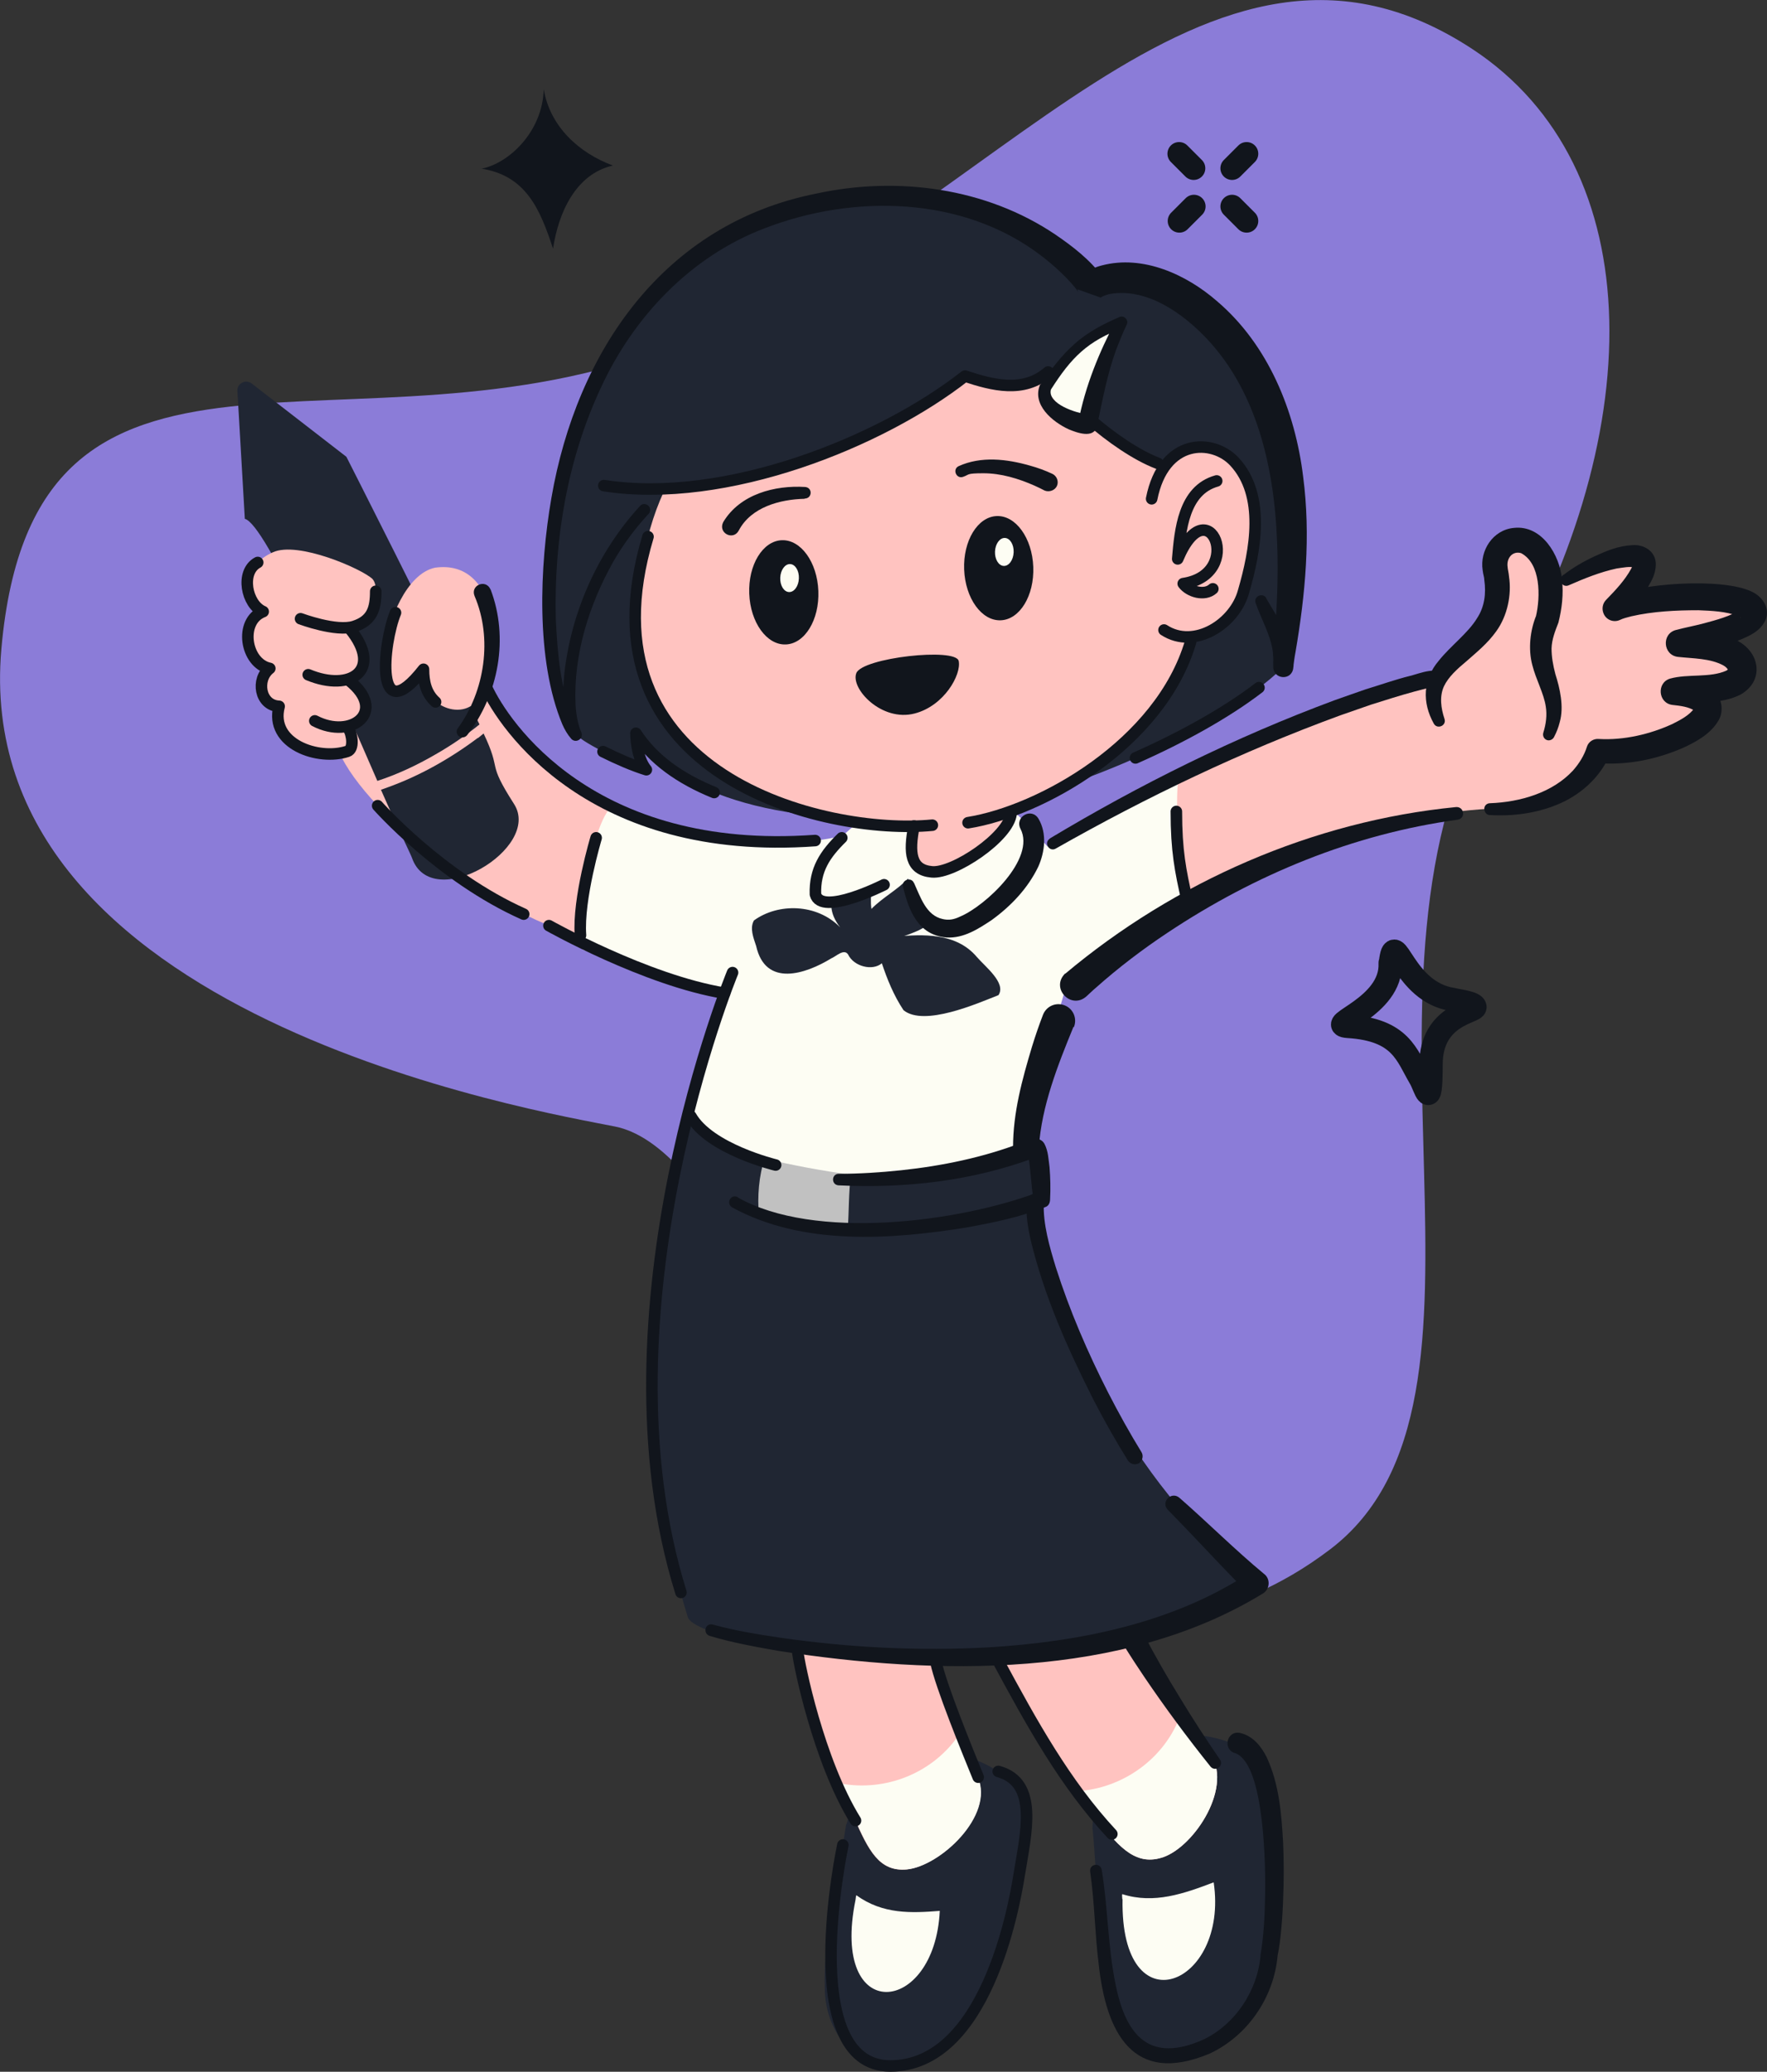
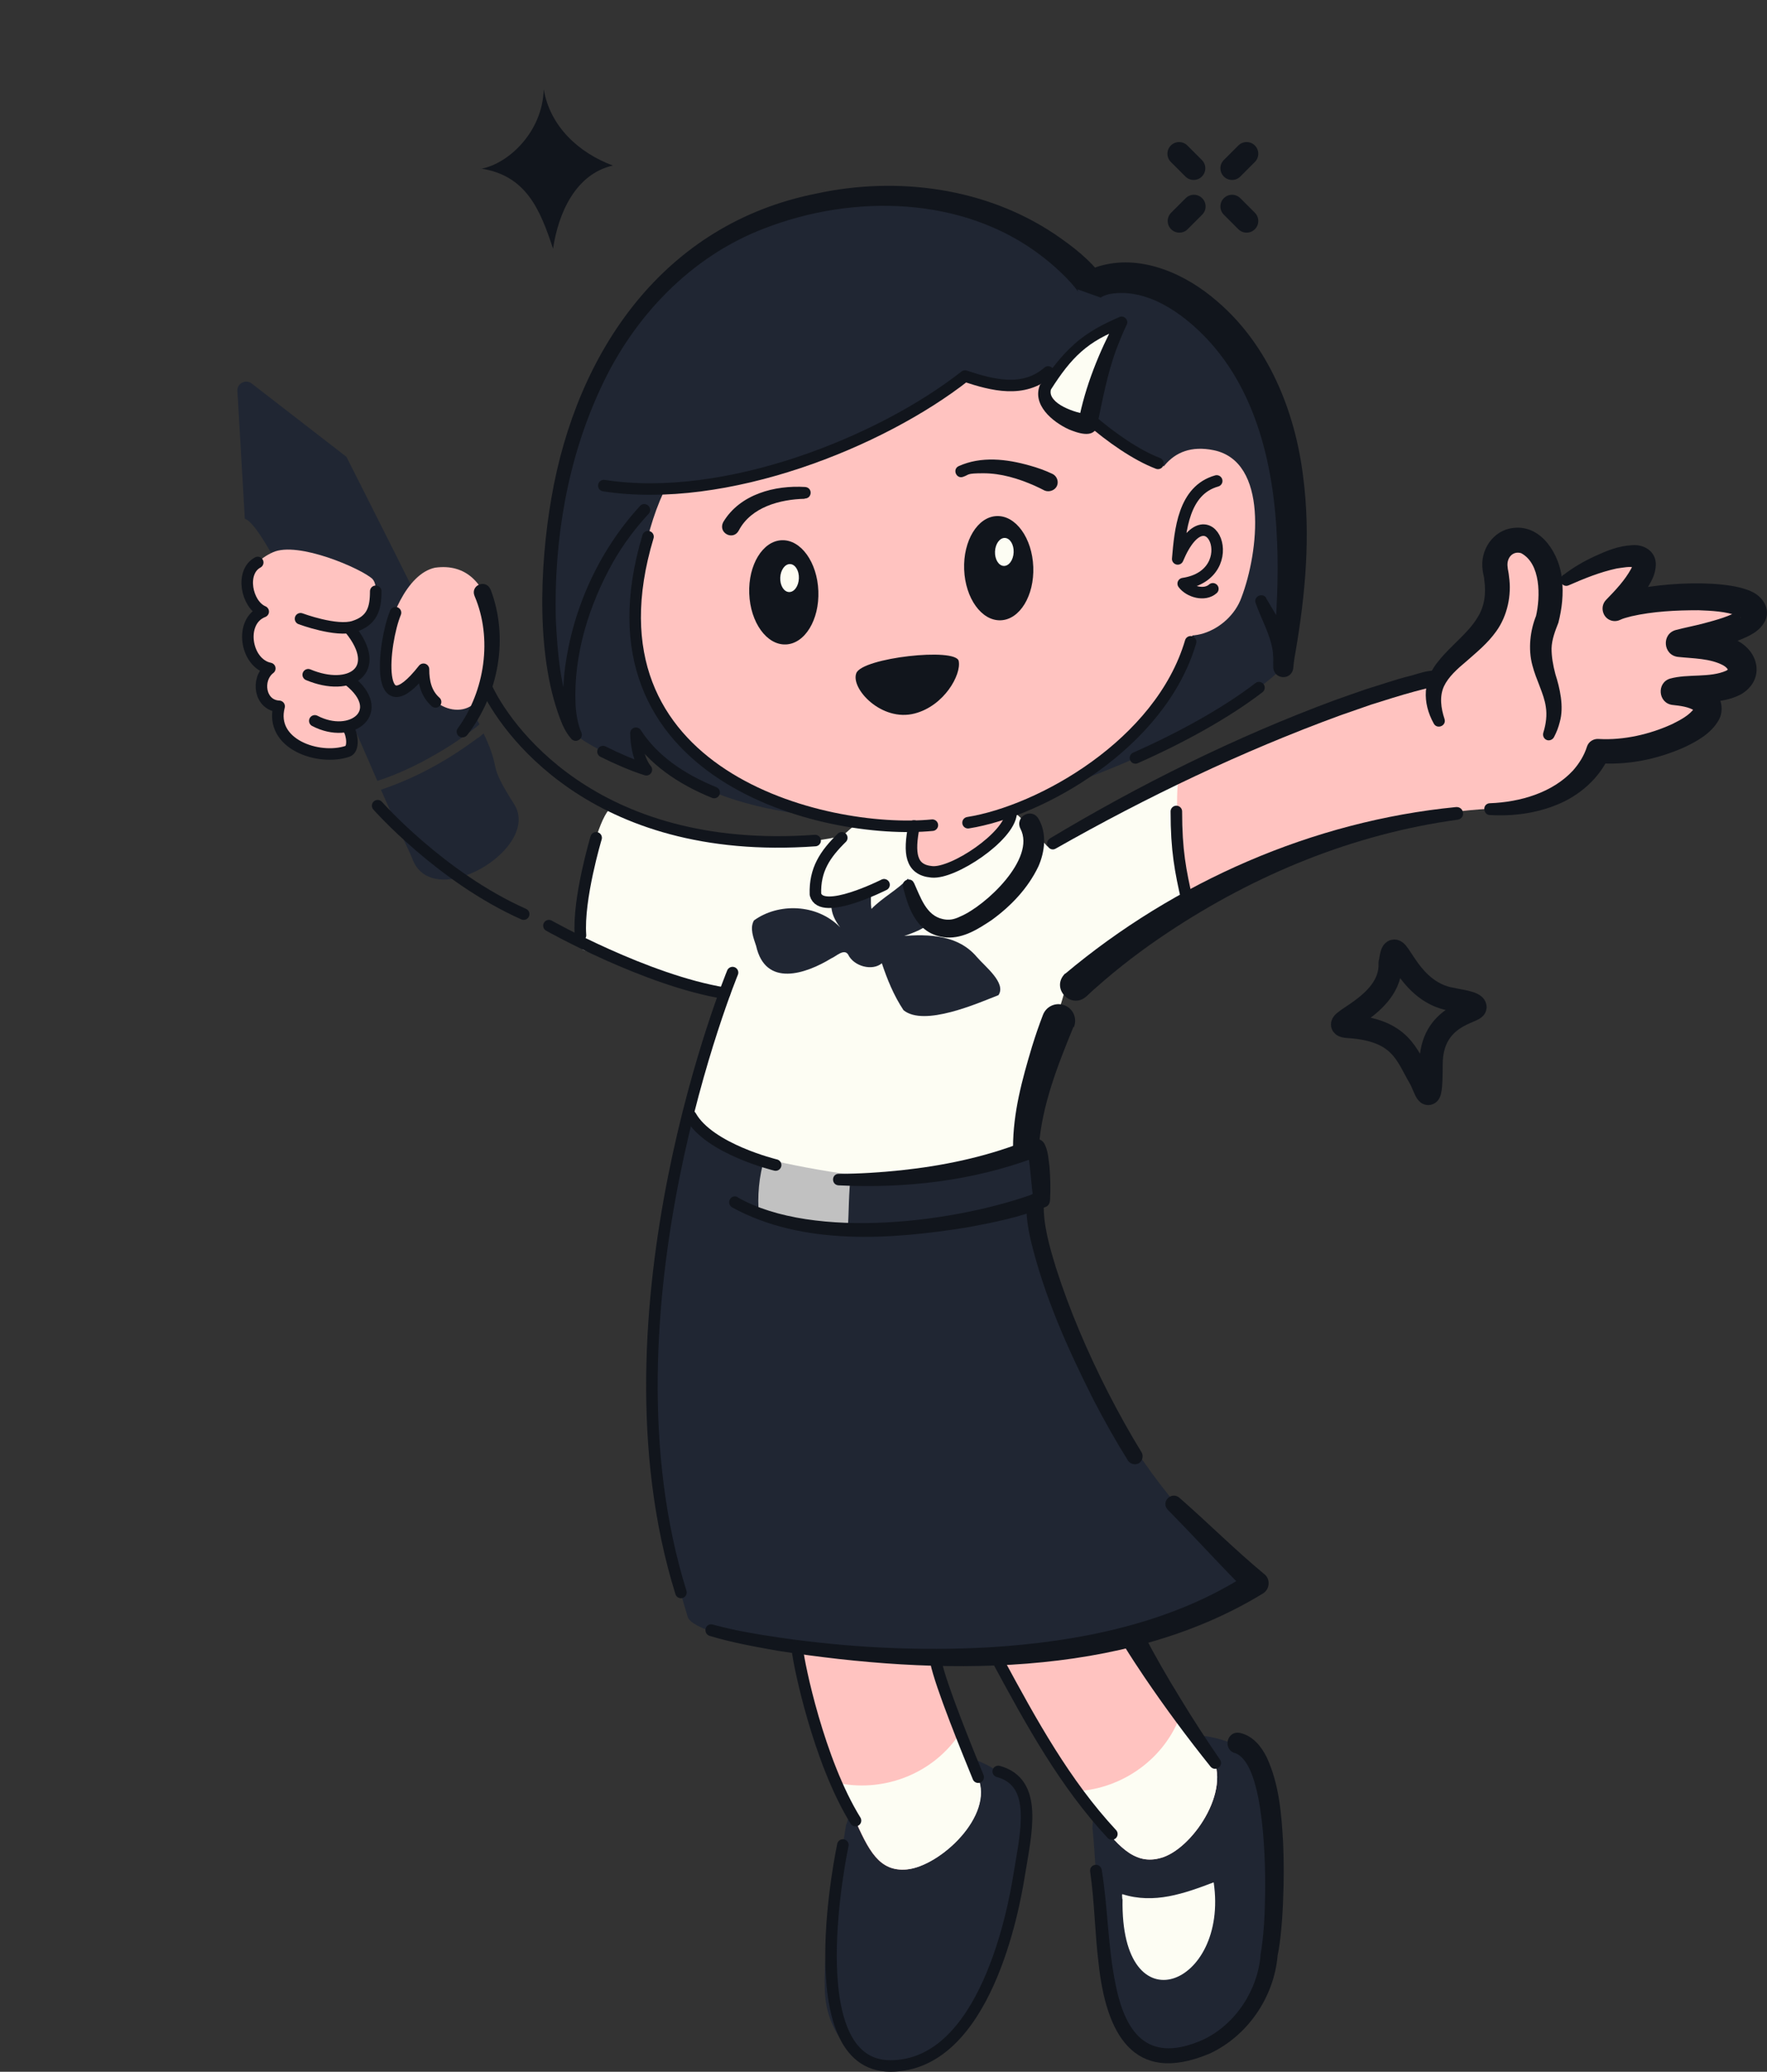
<svg xmlns="http://www.w3.org/2000/svg" version="1.1" viewBox="0 0 643.8 754.7">
  <rect x="0" y="0" width="643.8" height="754.7" fill="#333333" stroke="none" />
  <defs>
    <style>
      .cls-1 {
        fill: #ffc3c0;
      }

      .cls-2 {
        fill: #c1c1c1;
      }

      .cls-3 {
        fill: #fdfdf3;
      }

      .cls-4 {
        fill: #8b7cd8;
      }

      .cls-5 {
        fill: #202633;
      }

      .cls-6 {
        fill: #11151c;
      }

      .cls-7 {
        stroke-width: 4.2px;
      }

      .cls-7, .cls-8 {
        fill: none;
        stroke: #11151c;
        stroke-linecap: round;
        stroke-linejoin: round;
      }

      .cls-8 {
        stroke-width: 8.5px;
      }
    </style>
  </defs>
  <g>
    <g id="Layer_1">
      <g id="Layer_1-2" data-name="Layer_1">
        <g id="Layer_2">
-           <path class="cls-4" d="M296.1,510.8c30.4,71.1,117.6,107.4,188.4,53.7,71.9-54.4-.3-209.6,60-310,57.2-95.2,57-193.8-8-236.6-97.6-64.1-173.4,61.3-290.4,107.7C129,172.2,12.3,102.1.5,236.4s196.5,168.5,223.7,174c31.9,6.5,59.5,73.7,72,100.4h-.1Z" />
          <g id="Layer_1-2">
            <g>
              <g>
                <path class="cls-1" d="M536.2,247.3c6.9-12.6,23-27.8,34.6-36.1,17.2-10.4,43.1-16.4,17.9,10.2,8.3-4.2,42.5-6.6,49.1-.4,7,6.6-21.5,11.9-25.6,13,6.8.7,20.1.9,22.6,8.5,1.5,10.4-19.4,7.5-24.5,9.2,29.9,3.5-2.1,23.8-28,21.8-6.5,16.8-26.4,21.6-39.4,21.1-28.3-.9-12.8-50.2-6.7-47.4h0Z" />
                <path class="cls-5" d="M209.8,267.6c3.7,3.6,17.3,10.2,25.7,12.7-2.8-3.4-3.7-9.1-3.8-13.3,17.2,26.5,63.1,33.8,106.2,30.5s105.7-31,129.8-54.6c-10.4-104.9-29.7-121.6-139.3-124.4-155.6-4.1-121.7,144.3-118.6,149.2h0Z" />
                <path class="cls-5" d="M308.3,664.5c-3,19.7-8.4,39.8-7.8,60,.3,17.5,13.1,30.4,27.9,28.1,35.4-5.7,42.7-63.3,45.2-82.6,1.1-9.1.2-19-7.8-23.2-10.7-8-23.3-9.9-35.8-7.9-12.3,1.4-17.9,13.1-21.6,25.7h-.1Z" />
                <g>
                  <path class="cls-1" d="M333.5,580.1c-2-10.4-43.6-7.4-44.1,9.2-.5,16.9,12.4,49.3,21.7,72.7,5.3,12.1,9.2,19.9,19.2,19,12-1.1,32-19.5,25.9-33.6-7.3-17-20.8-56.8-22.8-67.3h0Z" />
                  <path class="cls-3" d="M356.3,647.4c-1.8-4.2-4-9.9-6.4-16.2-9.8,15-27.6,21.5-43.6,18.5,1.7,4.3,3.3,8.4,4.9,12.3,5.3,12.1,9.2,19.9,19.2,19,12-1.1,32-19.5,25.9-33.6h0Z" />
                </g>
-                 <path class="cls-1" d="M247.1,303.6c-62.9-19.2-70.9-53.5-79.5-73.3-11.2-3.7-47.4,35-44,43.6,8.8,21.7,62.9,67.9,104.9,70.3,21.1,1.2,39.6-27.8,18.5-40.6h.1Z" />
                <path class="cls-5" d="M174.1,268.8c-10,7.5-21.1,13.8-32.8,18-.8.3-1.6.6-2.5.9,6.1,13.9,10.9,23.6,11.3,24.8,7.1,20.5,47.5-3.5,37.2-19.6s-4.2-11.2-11.1-25.7c-.7.6-1.4,1.1-2.1,1.7h0Z" />
                <path class="cls-5" d="M137.4,284.5c7.4-2.4,14.6-5.8,21.3-9.7,5.6-3.2,10.9-6.8,16-10.9-17.9-37.3-48.5-97.5-48.5-97.5l-34.5-26.7c-2.2-1.7-5.4,0-5.2,2.7l2.7,46.6c7.6,1.9,32.7,59.6,48.3,95.5h-.1Z" />
-                 <path class="cls-3" d="M307.2,304.4c-27.5,6.7-55.6-1.4-82.5-10.8-7.6-2.7-17.4,50.9-12,52.5s56.8,21.9,77.7,15.1c33.7-11,52.7-48.8,16.7-56.8h0Z" />
+                 <path class="cls-3" d="M307.2,304.4c-27.5,6.7-55.6-1.4-82.5-10.8-7.6-2.7-17.4,50.9-12,52.5s56.8,21.9,77.7,15.1h0Z" />
                <path class="cls-3" d="M244.9,427.6c-7,47.5,107.1,26,107.1,26,0,0,17.8,7.4,23.9-51.8,8.6-40,39.4-84-17.3-109-6.6-2.9-93.4-2.6-113.6,134.9h-.1Z" />
                <path class="cls-5" d="M326.4,341.2c9.7-.9,22-1.5,29.5,7.4,3.1,3.6,10.8,9.5,7.9,13.9-7.6,3-27.1,11.6-34.6,5.5-3.6-5.4-6-11.4-7.9-17.1-3.4,2.9-10.2,1.2-12.3-3.2-1.5-2.3-4.5.8-6.1,1.4-9.3,5.7-24,10.7-27.4-4.5-1-3-2.4-6.5-.8-9.3,8.8-6.4,22.9-6.2,31.4,2.5-8.2-10.5.7-18.8,11-21.3,1.2,4.7-.3,9.8.4,14.6,4.1-4.2,9.6-7,13.6-11.3.7-.7.9-1.2,1.9-.6,3.4,3.8,7,8.4,8.9,13,.6,3-4.5,5.1-6.6,6.4-.8.5-8.4,3.7-8.8,2.7h-.1Z" />
                <path class="cls-3" d="M327.6,291.5c-30.5,12.3-31.7,33.5-30.2,36,1.5,2.6,21.1-1.9,32.6-9.3,3.6,7.7,5.8,18.2,13.1,20.5,10.8,3.4,56.5-35.3,16.5-47.4-6-1.8-25-2.7-32,.2h0Z" />
                <path class="cls-5" d="M398.1,666.4c1.9,19.8,1.4,40.6,6.9,60.1,4.5,16.9,20,26.4,33.8,20.5,33-14.1,26.2-71.7,23.9-91.1-1.1-9.1-4.4-18.5-13.2-20.6-12.3-5.1-25-4-36.7,1-11.6,4.3-14.2,17.1-14.8,30.1h.1Z" />
                <g>
                  <path class="cls-1" d="M402.2,578.3c-4.4-9.6-44.1,3.3-40.6,19.6,3.6,16.5,23.9,44.9,38.6,65.3,8,10.5,14.2,16.6,23.7,13.3,11.4-4,25.9-26.1,16.6-38.4-11.2-14.7-33.9-50.2-38.3-59.8h0Z" />
                  <path class="cls-3" d="M440.5,638.2c-2.8-3.7-6.3-8.6-10.1-14.2-5.9,16.9-21.6,27.5-37.9,28.5,2.6,3.7,5.2,7.3,7.7,10.7,8,10.5,14.2,16.6,23.7,13.3,11.4-4,25.9-26.1,16.6-38.4h0Z" />
                </g>
                <path class="cls-3" d="M409,691.8c-.9,47.5,38.8,31.7,33.2-6.1-10.8,4.1-21.7,8-33.3,4.3-.1.3-.1.7,0,1.8h0Z" />
                <path class="cls-5" d="M376.5,432.8c-51,19.9-111.1,3.5-129.9-15.8-.6,3.5-.7,7.1-1.8,10.6-10.5,36.7-12.2,103.9,5.8,161.5,3.7,12,144.5,34,207-13.5-39.5-28.5-74.2-89.1-81.1-142.8h0Z" />
                <path class="cls-1" d="M433.8,233.8c13.8-47.2-18.2-93.4-63.9-105.8-32-8.7-127.4-5.4-136.7,84-7.9,75.9,70.1,92.5,99.8,89.1-1.9,9.8-1.3,16,6.5,16.7,7.8.8,28.2-12.8,28.9-21.3,8.8-2,54.5-25.2,65.4-62.6h0Z" />
                <path class="cls-1" d="M176.6,251.9c6.8-14.9,4.9-48.3-18.1-45.1-20.5,4.3-28.2,67.7-3.6,37.1-3.4,11.6,13.6,20.6,20,9.8l1.7-1.8h0Z" />
                <path class="cls-1" d="M135.7,210.9c-3.9-3.7-27.2-13.9-36.3-9.7-10,4.5-13.3,14.9-3.4,21.2-2.2-.4-4.3,5.2-4.6,6.8-1.9,6.1,1.2,11.4,5.5,15.5-3.5,1.4,1.5,9.7,3,11.4s1,1.4,1.2,3.8c-.3,13.8,32.6,24.7,26,4.3,9.1-2.1,7.2-14.1-.6-16.8,4.1,0,5.9-5.9,6.1-9.2.2-4.4-3.3-6.3-5.5-9.3,7.1,1.3,12.4-14.3,8.5-18.1h.1Z" />
                <path class="cls-5" d="M378.8,437.4c-48.8,17.4-116.5,12.5-132.2-14.1-2.5-4.3,2.8-13.5,3.5-18,7.7,20,77,37.2,126.5,12.9.6,5,2.4,14.1,2.2,19.2h0Z" />
                <path class="cls-2" d="M278.6,422.1c-2.1,6.1-2.7,13.9-2.1,20.4,3.1,4.3,26.6,6.1,32.4,5.5.4-6.7.3-13.5,1.1-20.1-10.7-1.4-20.9-3.4-31.5-5.8h.1Z" />
-                 <path class="cls-3" d="M311.7,692.1c-9.3,45.8,28.9,42.3,30.7,4-10.4.8-20.7,1.3-30.4-5.7-.1.3-.2.6-.3,1.7h0Z" />
                <path class="cls-1" d="M545.7,294.5c-35.5,1-88.8,17.3-116.7,39.5-3.3-6.1-17.5-41.4-13.1-43.8,42.7-23.5,86.7-36,110.5-43.8,15.8,4.3,26.9,19.4,28.2,35,1.2,9.1.8,11.8-8.8,13h-.1Z" />
                <path class="cls-3" d="M429.1,285.5c-6.7,2.1-35.1,17.5-47.6,23-6.4,2.8-5.9,59.3,1.3,54.1,17.1-12.4,50.4-31.5,50.4-31.5,0,0-5.6-22.6-4.1-45.5h0Z" />
                <path class="cls-1" d="M523.8,246.5c-.7-6.3,15.7-14.6,18.9-19.6,4.4-6.9,6.1-17.3,5.9-25.4-.2-9.9,14.9,5.1,14.6,13.1,1.4,9.7-3.2,19.1-1.7,28.7,3.9,7.9,6.4,16.3,5.1,25.4-6.1,41.6-50.9,25.8-42.8-22.2h0Z" />
                <ellipse class="cls-6" cx="285.6" cy="215.8" rx="12.6" ry="19" transform="translate(-8.1 11.1) rotate(-2.2)" />
                <ellipse class="cls-6" cx="363.9" cy="207" rx="12.6" ry="19" transform="translate(-7.7 14.1) rotate(-2.2)" />
                <ellipse class="cls-3" cx="287.7" cy="210.5" rx="5.1" ry="3.4" transform="translate(65.8 489.6) rotate(-87.7)" />
                <ellipse class="cls-3" cx="365.9" cy="201" rx="5.1" ry="3.4" transform="translate(150.4 558.6) rotate(-87.7)" />
                <path class="cls-6" d="M333.3,259.9c10.7-2.8,17-14.1,16-19.1s-35.1-1.2-37.3,4.4c-2.2,5.6,9.2,17.9,21.3,14.7h0Z" />
                <path class="cls-6" d="M293.2,181.7c-9,.2-19.5,3-24,11.5-2,3.9-7.7,1-5.7-3,6.1-10.2,18.8-13.5,29.9-12.8,2.8.3,2.5,4.3-.3,4.2h.1Z" />
                <path class="cls-6" d="M349.3,169.8c8.2-3.7,17.5-2.6,25.9-.2,2.9.8,5.4,1.7,8.2,3,1.7.8,2.4,2.8,1.7,4.4s-2.8,2.4-4.5,1.7c-1.1-.6-2.4-1.2-3.7-1.8-5.9-2.6-12.2-4.5-18.6-4.5s-5,.5-7.4,1.3c-2.5.9-4-2.8-1.6-3.9h0Z" />
                <path class="cls-5" d="M304.1,72.8c-117.9,18.3-112.1,174.5-94.3,194.8-7.4-17.4,2.1-63.9,32.6-89.1,38.8-1.4,78.6-17.6,109.1-41.5,10,3.3,21.3,6.3,30.3-1.5.5,4.7,23.2,27,40.1,33.4s41,43.8,45.7,74c-.1-17.1,1.7-105.8-29.6-129.7-17.2-13.1-33.6-14.1-40.2-8.8-.4-1.7-31.6-41.1-93.7-31.5h0Z" />
                <path class="cls-3" d="M381,140.9c8.4-12.3,13.5-17.8,27.6-23.4-6.4,13-11.8,20.7-14.8,35.2-4.3.2-12-9.2-12.8-11.8h0Z" />
                <path class="cls-1" d="M442.2,164c20,4.1,16.5,37,10.1,53.7-4.4,12.3-22.1,19.9-30.7,7.5-6.3-8.8-12-67.9,20.6-61.2Z" />
              </g>
              <path class="cls-6" d="M569.7,209.4c3.5-2.7,7.3-4.9,11.4-6.8,4.4-2,8.4-3.7,13.5-4,4.2-.4,8.8,2.1,8.7,7.2-.2,3.5-1.4,5.5-2.9,8.1-2.6,4.1-5.5,7.4-8.5,10.7l-5.3-7.2c10.8-5,41.1-7.1,51.8-1.8,3.8,1.8,6.7,6.1,4.8,10.4-1.9,4-5.9,5.7-9.3,7.1-6,2.4-11.9,3.8-18,5.2-.8.2-1.7.4-2.3.6l-.8-9.8c7,.6,14.1.8,20.6,4.5,8.1,4.6,9.2,14.6.8,19.4-7,3.6-14.9,2.5-22.3,3.5l-.9-9.6c4.5.7,9.2,1.3,13.2,4.6,3.2,2.5,4,7.6,1.9,11-2.8,4.8-7.9,7.6-12.6,9.8-10,4.4-20.6,6.5-31.5,5.7l4.4-2.8c-3.6,8.3-10.9,14.6-19,17.9-7.8,3.2-16.2,4.3-24.6,3.8-1.2,0-2-1.1-2-2.3s1-2,2.1-2c10.9-.4,22.7-3.8,30.2-11.9,2.3-2.6,4.1-5.5,5.1-8.7.6-1.9,2.5-3,4.4-2.8,9,.5,18.6-1.7,26.8-5.5,3-1.5,6.2-3.2,8-5.8q0-.1,0,0v.8c0,.2.2.2,0,.2-2-1.4-5.2-1.8-8-2.1-5.3-.6-5.9-8.1-.9-9.6,6.5-1.8,14.5-.2,20.5-2.9.5-.3.6-.5.6-.4h0v-.4l.2.9c-.4-.9-.9-1.4-1.9-2-4.8-2.6-11-2.5-16.5-3.1s-6.1-8.4-.8-9.8c3.4-.9,6.7-1.5,10.1-2.4,4.5-1.2,10.1-2.7,13.3-5-.2.2-.4,1.5-.2,2,0,.2.2.4.2.6.2.3,0,.2.2.2l-.3-.2-.6-.3c-4.5-1.7-9.6-1.9-14.5-2.1-8.1,0-16.5.4-24.4,2.2-1.6.4-3.1.8-4.1,1.3-2.3,1.1-5,.1-6-2.2-.8-1.8-.4-3.8.9-5.1,3.5-3.6,6.8-7.1,9.1-11.3.4-.7.5-1.3.6-1.4,0,0,0,.2.2.5s.5.5.5.5c-1.6-.6-4.4,0-6.6.3-6,1.3-11.7,3.6-17.4,6.1-2.3,1.1-4.2-2.1-2.2-3.6h0l.2-.2h0Z" />
              <path class="cls-7" d="M266.9,354.3s-50.8,123.1-18.8,225.8" />
              <path class="cls-7" d="M251.7,406.6c6.8,12,30.9,17.8,30.9,17.8" />
              <path class="cls-6" d="M268.8,436.2c27.9,15.8,80.3,9.1,109.5-1.9l-1.7,2.9c-1-5.7-1-11.4-2.1-17,0,0,0-.2.1,0h0l.2.3c.8.9,2.3,1.3,3.5.7h0l-.7.3c-23,8.7-47.7,11.5-72.1,10.3-2.7-.2-2.6-4.2.1-4.2,7.5,0,15.2-.5,22.8-1.3,15-1.6,30-4.7,44-10.1l2.6-1c1.3-.6,2.7-.8,4,0,.8.4,1.1.8,1.5,1.4,1.5,2.8,1.5,5.9,1.9,8.6.3,3.9.4,7.8.2,11.6,0,1.3-.5,2.5-1.7,2.9-9.2,3.7-18.7,5.6-28.4,7.4-27.9,4.5-60.1,6.8-85.8-7.3-2.3-1.5-.4-5,2.1-3.7h0Z" />
              <path class="cls-6" d="M391.1,374.1c-5.7,13.9-11.6,28.8-12.6,43.9-.4,6.1-9.2,6-9.4,0,0-12.7,3.3-24.7,6.9-36.7,1.2-3.9,2.5-7.7,4-11.6,1.2-3.1,4.6-4.7,7.8-3.5,3.3,1.2,4.8,5,3.4,8.1h0v-.2Z" />
              <path class="cls-6" d="M380.3,438.3c-.3,7.6,2.1,15.9,4.4,23.4,5,15.7,11.6,31,19.1,45.7,3.8,7.4,7.8,14.6,12.1,21.6.8,1.3.4,3.1-.9,4-1.3.8-3.1.4-4-.9-4.5-7.2-8.6-14.5-12.5-22-9.5-18.8-18.2-38.2-23.1-58.9-.9-4.2-1.6-8.5-1.4-13.3,0-1.8,1.6-3.1,3.3-3,1.8,0,3.2,1.7,3,3.5h0Z" />
              <path class="cls-6" d="M259.7,591.8c8,2.2,16.5,3.6,24.7,4.8,25,3.6,50.5,4.9,75.8,3.5,33-2,67.2-8.8,95-27.1l-.4,7.2c-1.5-1.3-2.7-2.6-4-3.8-8.3-8.5-17-18-25.3-26.4-2.7-2.8,1.2-6.9,4.2-4.4,10.2,8.9,20.4,19.1,30.8,27.7,2.5,1.8,2.2,5.7-.4,7.2-51.1,31.3-119.1,29.8-176.4,20.9-8.5-1.5-16.9-3-25.2-5.5-2.5-.9-1.6-4.8,1.2-4.1h0Z" />
              <path class="cls-7" d="M137.6,293.5s22.9,26,53.2,39.5" />
              <path class="cls-6" d="M178.7,214.6c6.8,17.7,3,38.4-8.5,53.2-.7.9-2.1,1.1-3,.4s-1.1-2-.4-2.9c9.9-13.6,12.7-32.8,6.1-48.2-1.6-3.9,4.1-6.3,5.8-2.4h0Z" />
              <path class="cls-7" d="M177.3,250.5c6.2,13.5,38,61.6,119.7,55.7" />
              <path class="cls-7" d="M93.9,204.9c-6.4,3.4-4.1,15.3,2,17.9-8.9,3.4-6.5,18.9,2.4,20.7-5.1,3.9-3.7,13.5,3.4,13.8-3.6,13.8,14.4,19.9,24.9,16.4,2.5-.8,1.7-6.3.4-8.2" />
              <path class="cls-7" d="M290.6,601.3c.4,4.6,7.6,40.1,21.1,61.9" />
              <path class="cls-7" d="M341,605.4c1.7,8.5,11.6,32.7,15.4,42" />
              <path class="cls-7" d="M363.7,645.3c14.8,4,10.1,22.4,7.6,37.9-1.9,11.9-12.3,69.4-46.9,69.4s-17.3-80.5-17.3-80.5" />
              <path class="cls-7" d="M200,337.2s35.3,19.9,64,24.6" />
              <path class="cls-7" d="M114.7,262.6c13.4,7,26.7-3.4,12.5-14.7" />
              <path class="cls-7" d="M112.3,245.8c15.3,6.4,27.5-1.6,15.2-16.7" />
              <path class="cls-7" d="M109.5,225.4s13.1,4.9,19.5,2.8c6.6-2.1,7.9-6.5,7.9-12.8" />
              <path class="cls-7" d="M144.1,223.2c-4.6,11.2-7.8,43.5,10.2,20.6,0,4.5.9,8.8,4.4,11.9" />
              <path class="cls-7" d="M306.7,305.2c-6.1,6-9.9,11.6-9.6,20.6,2.1,8.1,25-3.5,25-3.5" />
              <path class="cls-6" d="M333,321.6c2.4,5.2,4.4,11.9,10.5,13.2,2.2.5,4,.2,6.3-.9,9.3-3.9,27.7-21.1,22-32-2.2-4.4,4.1-7.9,6.6-3.6,3.1,5.3,2.3,12-.1,17.4-3.8,7.9-9.9,14.3-16.9,19.4-4.8,3.2-10.3,6.8-16.5,6.4-10.4-.8-13.8-9.8-15.9-18.5-.6-2.5,3.1-3.7,4-1.3h0Z" />
              <path class="cls-6" d="M382.4,305.5c33-19.8,67.7-37,103.8-50.4,1.6-.6,10-3.5,11.4-4,5.3-1.6,10.9-3.6,16.2-4.9,2.7-.6,11.7-4.4,11.5.9,0,.6-.4,1.1-.9,1.5-1.3,1.1-2.8,1.7-4.4,2.1l-4.6,1.2c-5.2,1.4-10.8,3.2-15.9,4.8-1.4.5-9.7,3.4-11.2,3.9-35.8,13.1-70.5,29.7-103.6,48.5-2.3,1.4-4.6-2-2.2-3.6h0Z" />
              <path class="cls-6" d="M388,354.8c40-33.6,90.4-55.7,142.5-60.8,3-.2,3.6,4.1.6,4.6-19,2.6-37.5,7.6-55.2,14.6s-34.6,16-50.4,26.5c-9.2,6.1-18,12.8-26.2,20.1-1.2,1-2.4,2.2-3.4,3.1-5.6,5.1-13.3-2.9-7.8-8.3h0v.2h0Z" />
              <path class="cls-6" d="M522.4,263.6c-4.3-7.7-4-16.1,1.8-22.9,4.3-5.4,10.6-10,13.9-15.4,2.8-4.2,3.4-9.1,2.7-14,0-1.1-.4-1.8-.6-3.6-1.1-7.1,3.7-14.7,11.4-15.4,10.2-1.1,16.7,9.9,17.5,18.7.6,5.4,0,10.7-1.3,15.8-1.2,3.1-2.4,6.1-2.5,9.4,0,3,.5,6,1.4,9.4,1.6,5,3.2,11.8,1.6,17.4-.5,2-1.2,3.8-2.1,5.5-.5,1-1.8,1.5-2.8,1s-1.4-1.6-1.1-2.6c1-3.2,1.4-6.4.9-9.5-.7-4.8-3.6-9.9-4.9-15.1-1.6-5.9-.8-12.8,1.5-18.3l-.2.6c1.7-7.3,1.8-19.3-5.4-23.1-3.1-.9-5.4,1.8-4.9,5.1,0,.6.4,2.1.5,3.4,1,6.8-.6,14.3-4.6,19.9-3.2,4.5-7.2,7.7-10.7,10.8-3.6,3-6.8,5.9-8.4,9.3-1.7,3.7-1.1,8,.2,11.9.8,2.5-2.7,3.9-3.9,1.7h0Z" />
              <path class="cls-7" d="M443.3,175.2c-12.1,3.4-13.3,17.9-14.2,28.4,11.2-26.7,24.8,5.6,2,9,2.2,3,7.8,4.6,10.8,1.9" />
              <path class="cls-7" d="M363.7,605.1c12.2,22.6,24.3,44.6,41.4,63" />
              <path class="cls-6" d="M416.8,595.5c4.1,7.8,8.5,15.5,13.2,23.1,4.6,7.6,9.5,15.1,14.5,22.4,1.5,2.2-1.6,4.6-3.4,2.6-8.5-10.6-16.5-21.4-24.1-32.6-2.5-3.7-5-7.5-7.4-11.4-2.9-4.9,4.4-9.1,7.2-4.1h0Z" />
              <path class="cls-6" d="M401.4,681.1c2.3,14,2.2,28.1,5.1,42,3.8,18.8,12.6,28.5,31.9,19.9,11.8-5.6,20-18.2,20.9-31.1,1.1-6.5,1.5-13.5,1.6-20.1.3-10.8,0-48.9-10.7-53.1-4.9-1.2-3.3-8.5,1.7-7.4,4.7,1.1,7.7,5,9.6,8.8,4.6,9.9,5.4,20.7,6,31.2.3,6.9.3,13.8,0,20.6-.2,6.4-.9,15.5-2,20.4-1.3,15.3-11,29.4-24.8,35.8-28.1,11.8-37.7-7.9-40.4-32.6-1.4-11.2-1.5-22.6-3.1-33.7-.4-2.8,3.6-3.5,4.2-.7h0Z" />
              <path class="cls-7" d="M217.2,305.2s-6.7,22.3-5.7,35.5" />
              <path class="cls-7" d="M428.6,295.6c0,14.3,1.5,21.7,3.9,32.3" />
-               <path class="cls-7" d="M419.6,181.7c4.4-22.2,22.2-22,30.1-13.6,11.5,12.3,7.7,32.5,3.4,47.3-3.1,11.7-17.8,21.4-29,14.1" />
              <path class="cls-6" d="M461.3,217.9c4.5,7.7,10,15.6,10,24.9h-7.4c-.1-2,.2-4.2.2-6.1,1-13.1,1.8-26.3,1.2-39.4-1.1-28.7-8.2-58.7-30.1-78.3-8.5-7.6-19.5-13.9-30.9-11.9-1.3.3-2.5.8-3.3,1.3l-8.4-3c0,.5.4,1.2.4,1.1-3-4.3-8.8-9.7-13.7-13.4-28.4-21.7-68.3-22.5-100.8-9.9-26.8,10.2-47.7,32.2-59.6,58.1-12.2,26.1-17.1,55.4-16.4,84.1.6,12.4,1.6,25.2,6.4,36.7.7,1.5,1.6,3,2.5,4.1l-3.7,2.3c-2.9-7.5-2.8-15.3-2.1-23,2.5-22.6,12.2-44.4,27.6-61.2.8-.9,2.1-.9,3-.1s.9,2.2.1,3c-4.9,5.3-9.3,11.2-12.9,17.5-8.8,15.7-14.5,33.8-13.7,51.9.2,3.6.8,7.1,2.1,10.2.5,1.1,0,2.4-1.2,2.9-.9.4-1.9.1-2.5-.6-1.4-1.6-2.4-3.4-3.2-5.2-9.8-23.4-8.3-57.8-4-82.5,9.2-53.4,40.9-99.9,96.6-110.9,29.5-6.4,61.8-2.1,87.1,15,6.3,4.3,12.5,9.1,17.1,15.3.5.6.9,1.5,1.1,2.4l-8.4-3c2.2-1.8,4.6-2.9,7-3.5,15.1-4,31,3.4,42,13,18.7,15.9,28.5,40.1,31.4,64,2.8,21.4.8,42.9-2.8,63.9-.3,1.5-.7,4.3-.8,5.7-.5,4.8-7.4,4.3-7.3-.5.1-1.9,0-3.8-.2-5.7-.9-6.1-4.2-11.6-6.2-17.4-.9-2.5,2.6-4,3.9-1.8h-.1Z" />
              <path class="cls-7" d="M397.1,152.7c7.6,6.6,16.9,13.1,24.8,16.1" />
              <path class="cls-7" d="M220,176.9c44.4,6.9,101-15.9,131.6-39.9,10,3.3,21.3,6.3,30.3-1.5" />
              <path class="cls-7" d="M413.7,276.1c17.4-7.7,33.4-16.7,45-25.6" />
              <path class="cls-7" d="M219.7,273.8c5.2,2.6,11.2,5.2,15.8,6.6-2.8-3.4-3.7-9.1-3.8-13.3,6.2,9.6,16.2,16.6,28.5,21.6" />
              <path class="cls-7" d="M333,300.9c-1.9,9.8-1.3,16,6.5,16.7,7.8.8,28.2-12.8,28.9-21.3" />
              <path class="cls-7" d="M352.7,299.7c26.4-4.2,70.1-28.6,81.1-65.9" />
              <path class="cls-7" d="M236.1,195.5c-26.2,87.1,64.4,108.9,103.6,105.1" />
              <path class="cls-6" d="M379.2,139.9c3.7-5.2,7.5-10.4,12.3-14.6,2.4-2.2,5.1-4,7.8-5.6,2.8-1.6,5.6-2.9,8.5-4.2,1.7-.8,3.6,1.1,2.7,2.8-1.4,2.9-2.6,5.9-3.8,9-3.3,9-5,18.4-7,27.9-1.1,4.8-7.4,2.4-10.3,1.2-5.9-2.7-13.6-9-10.4-16.4h.2,0ZM382.9,141.9c-1.4,5.2,9.4,8.7,13.3,9l-3.3,2.8c2.5-13.1,7.6-25.5,13.8-37.2l2.7,2.9c-13.2,4.8-19.1,10.9-26.5,22.5h0Z" />
              <path class="cls-8" d="M506.6,350.7c1.7-13.9,4.4,10.8,22.8,13.4,1.2.4,7.8,1.1,8,2.7.3,1.9-16,2.8-16,20.9s-2,8.3-4,5c-4.9-8.3-6.9-17.6-26.2-18.8-9.2-.6,16.1-6.9,15.3-23.1h.1Z" />
              <g>
                <path class="cls-8" d="M429.7,80.5l5.1-5.1.2-.2" />
                <path class="cls-8" d="M448.9,61.3l5.1-5.1.2-.2" />
                <path class="cls-8" d="M454.2,80.5l-5.1-5.1-.2-.2" />
                <path class="cls-8" d="M434.9,61.3l-5.1-5.1-.2-.2" />
              </g>
              <path class="cls-6" d="M175.2,61.4c16.5,2.5,21.6,14.9,26.3,29.2,1.9-12.8,8.1-27.2,21.8-30.3-12.4-4.6-22.9-14.2-25.2-27.8-.4,15.6-12.9,27.2-22.9,29h0Z" />
            </g>
          </g>
        </g>
      </g>
    </g>
  </g>
</svg>